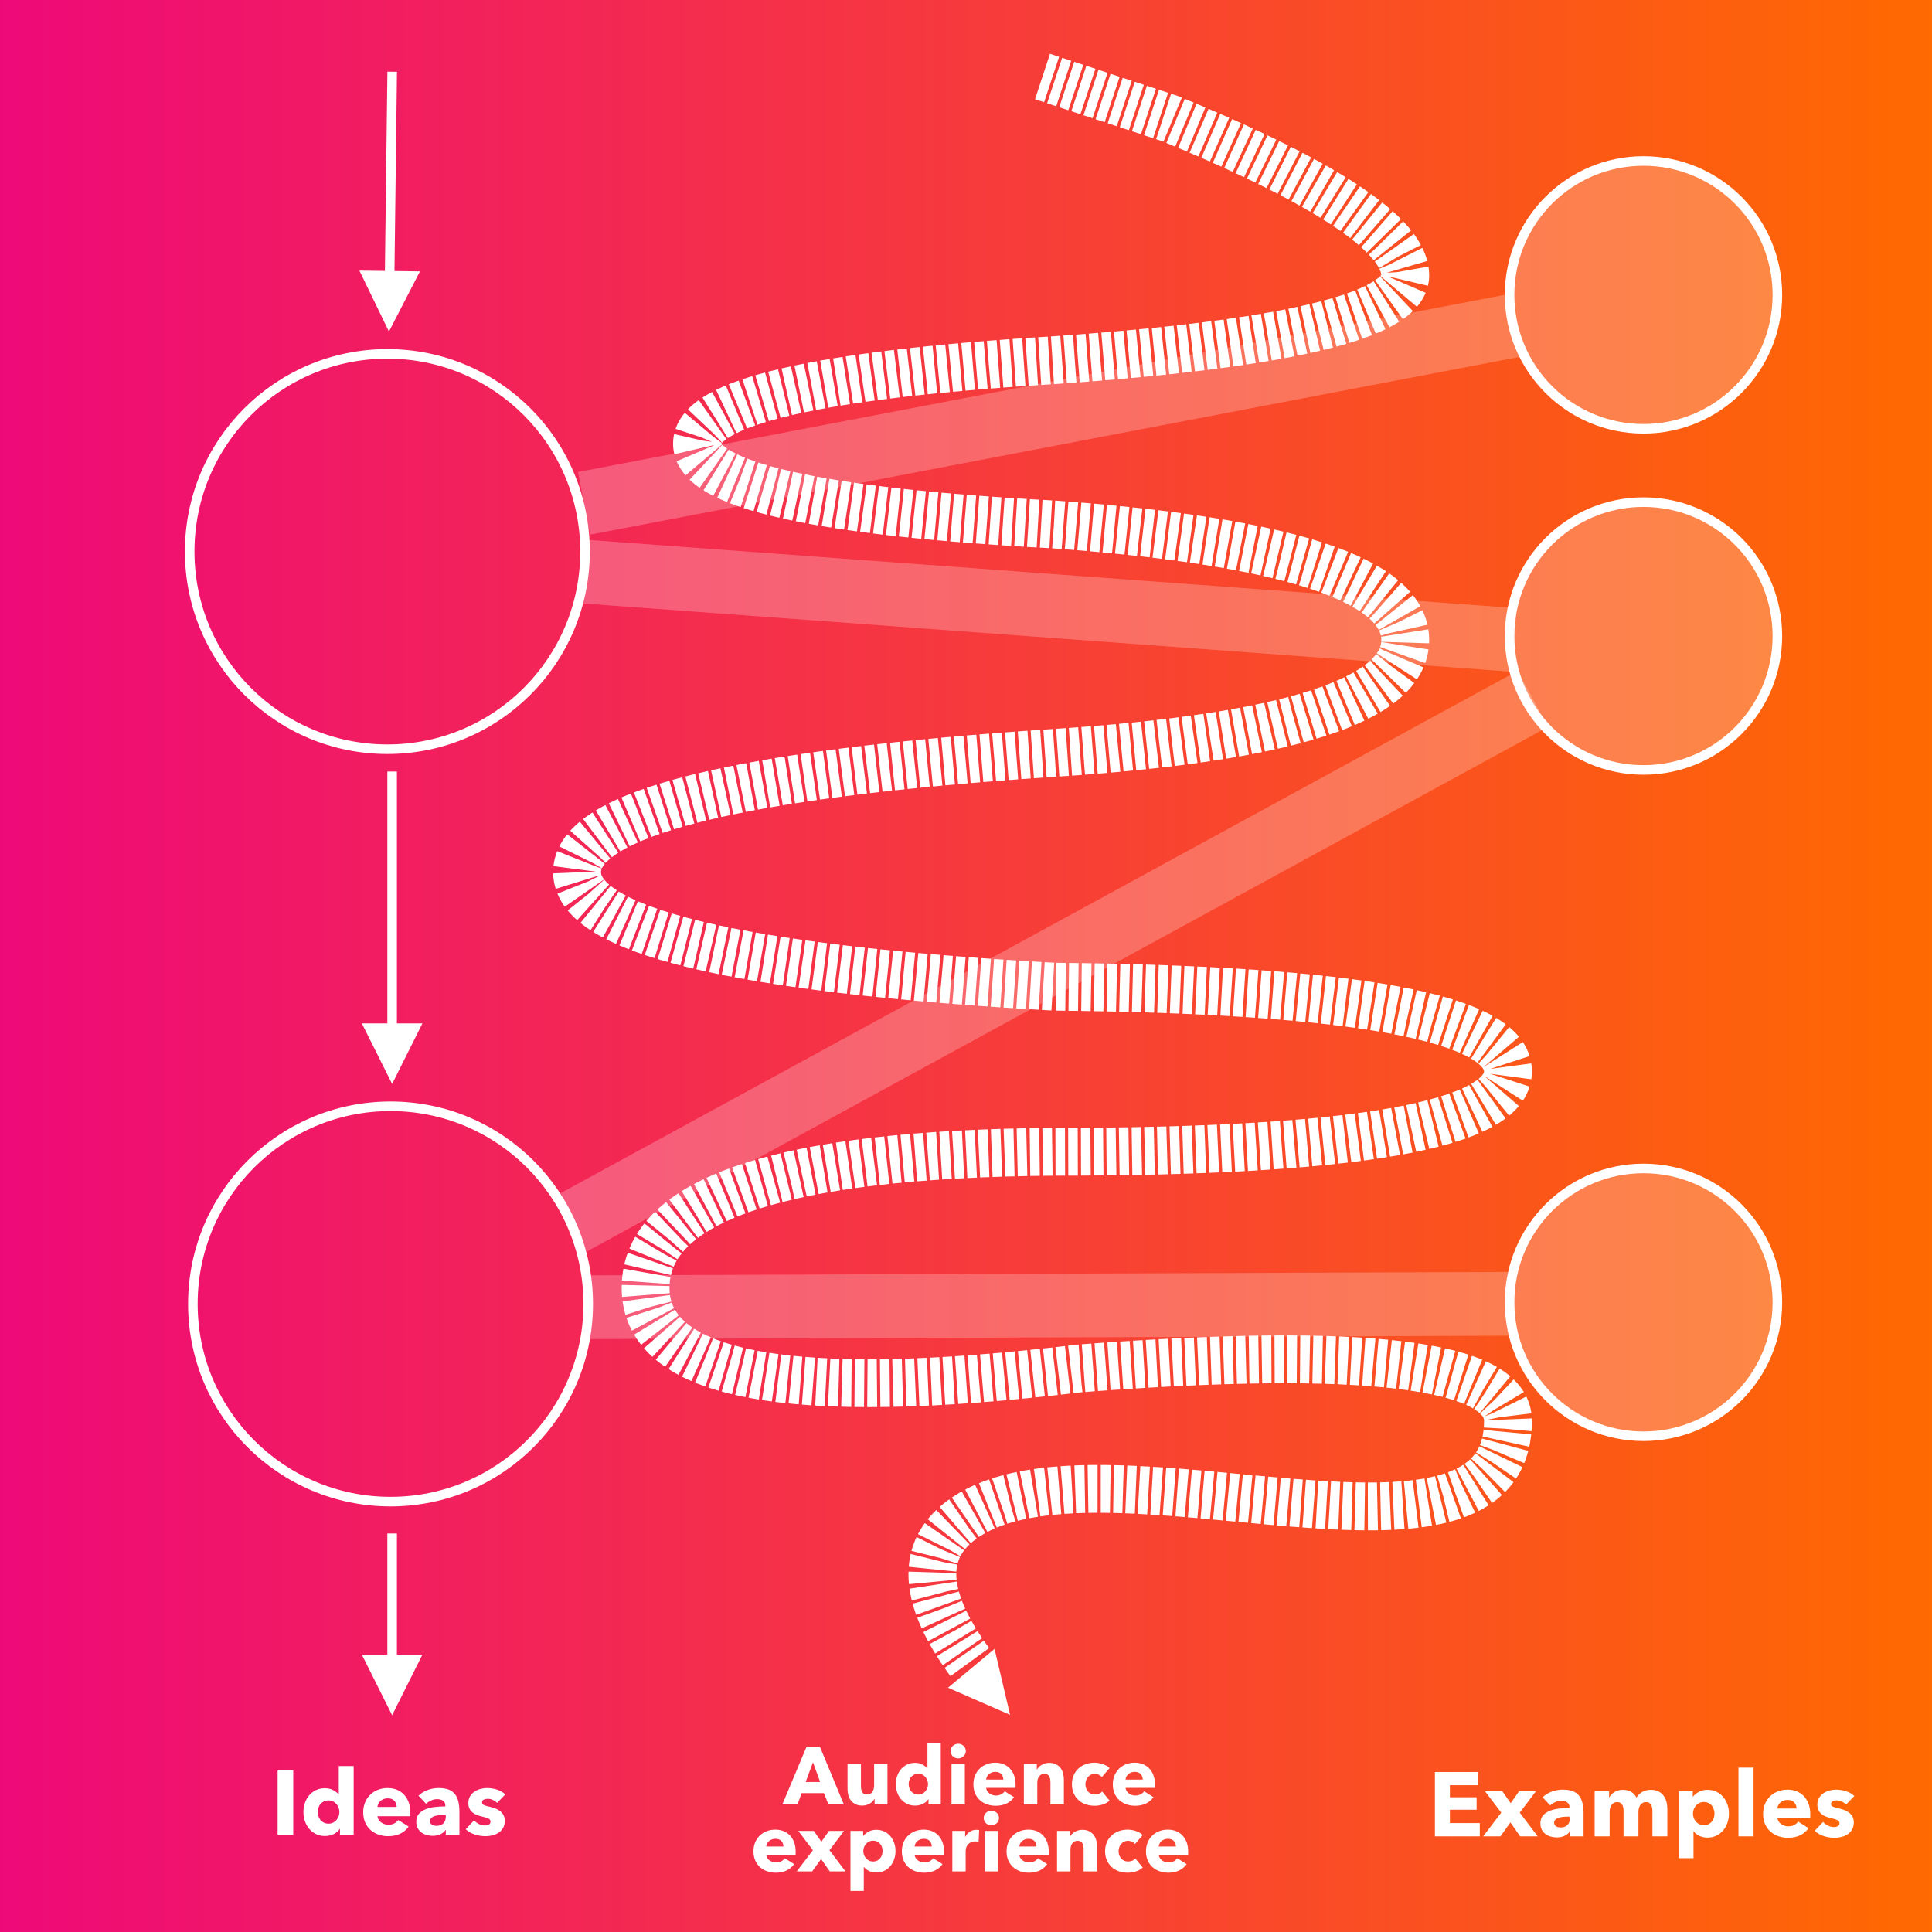
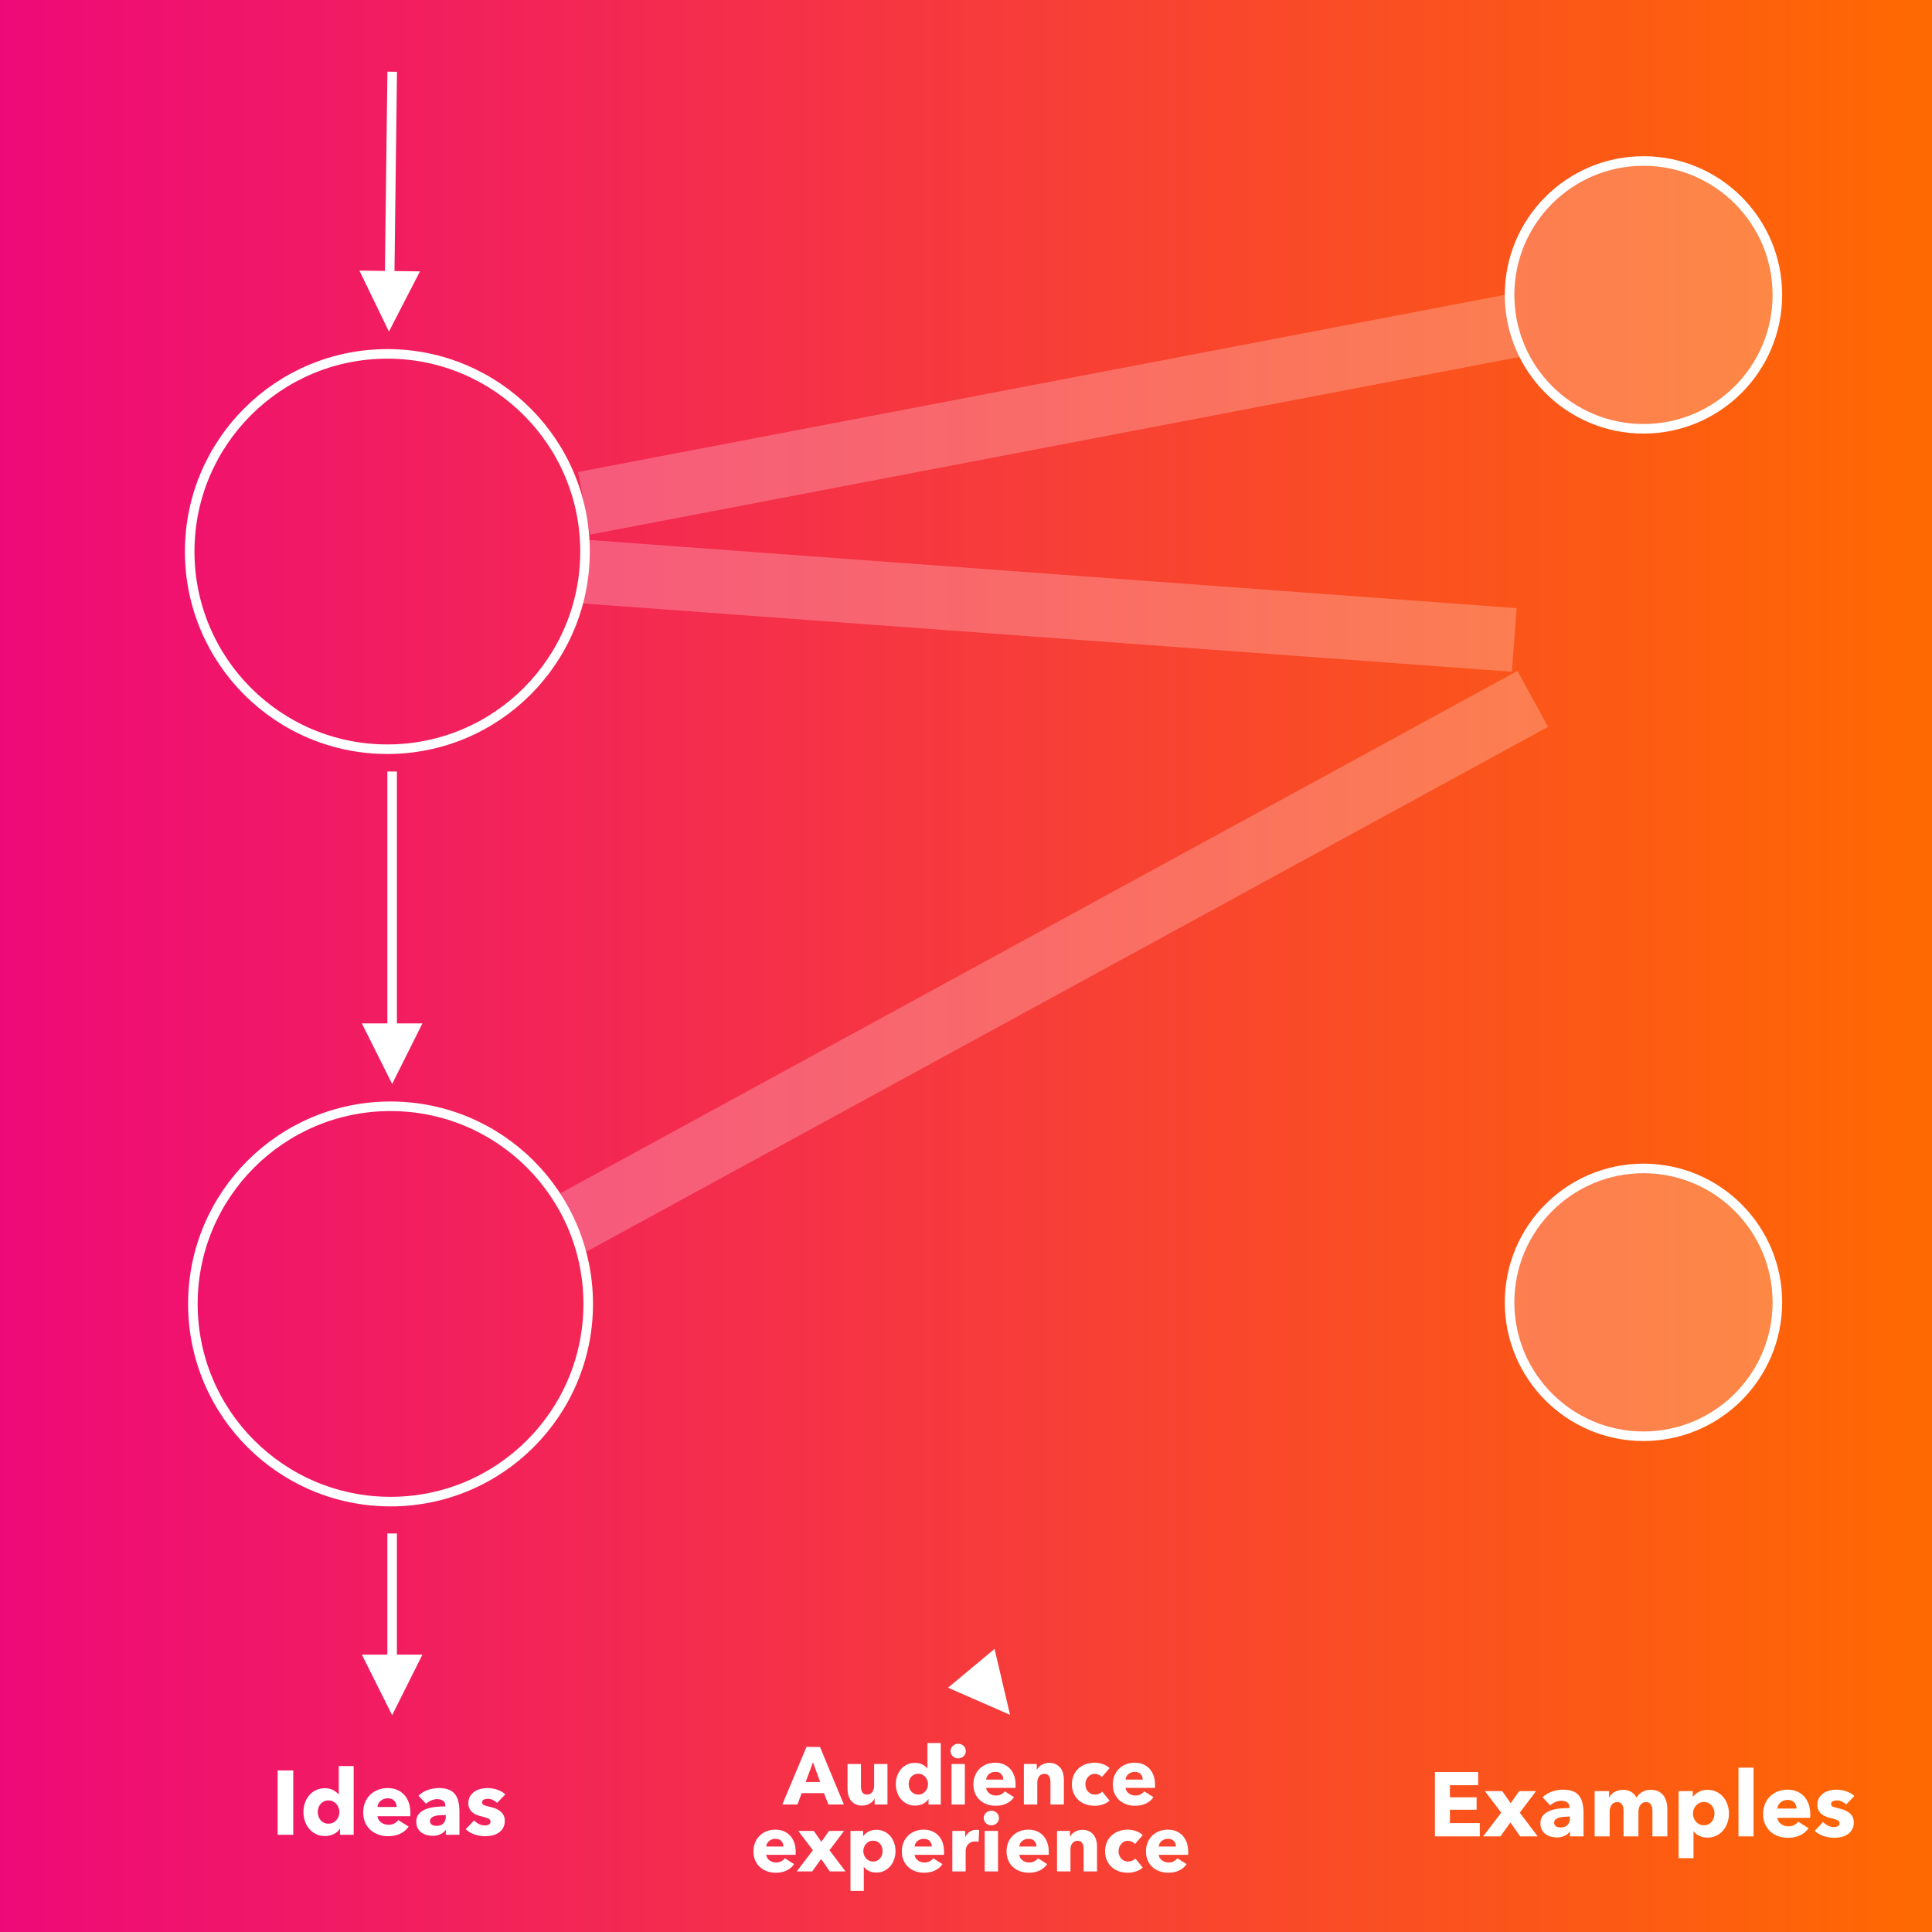
<svg xmlns="http://www.w3.org/2000/svg" width="704px" height="704px" viewBox="0 0 606 606" version="1.1">
  <rect x="0" y="0" width="606" height="606" fill="#333333" stroke="none" />
  <title>examples</title>
  <defs>
    <linearGradient x1="100%" y1="50%" x2="0%" y2="50%" id="linearGradient-1">
      <stop stop-color="#FF6A00" offset="0%" />
      <stop stop-color="#EE0979" offset="100%" />
    </linearGradient>
  </defs>
  <g id="examples" stroke="none" stroke-width="1" fill="none" fill-rule="evenodd">
    <rect id="Rectangle" fill="url(#linearGradient-1)" x="0" y="0" width="606" height="606" />
-     <line x1="465" y1="409" x2="193" y2="410" id="Line" stroke-opacity="0.24" stroke="#FFFFFF" stroke-width="20" stroke-linecap="square" />
    <line x1="472" y1="224" x2="188" y2="379" id="Line" stroke-opacity="0.24" stroke="#FFFFFF" stroke-width="20" stroke-linecap="square" />
    <line x1="465" y1="200" x2="193" y2="180" id="Line" stroke-opacity="0.24" stroke="#FFFFFF" stroke-width="20" stroke-linecap="square" />
    <line x1="465" y1="104" x2="193" y2="156" id="Line" stroke-opacity="0.24" stroke="#FFFFFF" stroke-width="20" stroke-linecap="square" />
    <circle id="Oval" stroke="#FFFFFF" stroke-width="3" cx="121.5" cy="173" r="62" />
    <circle id="Oval" stroke="#FFFFFF" stroke-width="3" fill-opacity="0.242" fill="#FFFFFF" cx="515.5" cy="92.5" r="42" />
    <circle id="Oval" stroke="#FFFFFF" stroke-width="3" cx="122.5" cy="409" r="62" />
-     <path id="Line" d="M121.519,22.481 L124.519,22.519 L124.5,24.019 L123.732,85.019 L131.732,85.121 L121.994,104 L112.733,84.882 L120.732,84.982 L121.5,23.981 L121.519,22.481 Z" fill="#FFFFFF" fill-rule="nonzero" />
+     <path id="Line" d="M121.519,22.481 L124.519,22.519 L123.732,85.019 L131.732,85.121 L121.994,104 L112.733,84.882 L120.732,84.982 L121.5,23.981 L121.519,22.481 Z" fill="#FFFFFF" fill-rule="nonzero" />
    <path d="M91.983,575.5 L91.983,555.322 L87.081,555.322 L87.081,575.5 L91.983,575.5 Z M101.929,575.899 C102.879,575.899 103.777,575.704 104.622,575.315 C105.468,574.925 106.118,574.37 106.575,573.648 L106.575,573.648 L106.632,573.648 L106.632,575.5 L110.935,575.5 L110.935,553.954 L106.261,553.954 L106.261,562.817 L106.204,562.817 C105.805,562.342 105.245,561.905 104.522,561.506 C103.8,561.107 102.917,560.908 101.872,560.908 C100.846,560.908 99.92,561.107 99.093,561.506 C98.267,561.905 97.564,562.447 96.984,563.131 C96.405,563.815 95.958,564.608 95.645,565.511 C95.331,566.413 95.174,567.359 95.174,568.346 C95.174,569.335 95.326,570.284 95.63,571.197 C95.934,572.109 96.376,572.911 96.956,573.605 C97.535,574.298 98.243,574.854 99.079,575.272 C99.915,575.69 100.865,575.899 101.929,575.899 Z M103.04,572.023 C102.49,572.023 102.005,571.918 101.587,571.71 C101.169,571.5 100.817,571.225 100.532,570.883 C100.248,570.541 100.034,570.147 99.891,569.7 C99.749,569.254 99.677,568.803 99.677,568.346 C99.677,567.89 99.749,567.444 99.891,567.007 C100.034,566.57 100.248,566.185 100.532,565.853 C100.817,565.52 101.169,565.25 101.587,565.04 C102.005,564.832 102.49,564.727 103.04,564.727 C103.573,564.727 104.047,564.832 104.466,565.04 C104.883,565.25 105.24,565.525 105.534,565.867 C105.829,566.209 106.057,566.598 106.218,567.035 C106.38,567.472 106.46,567.919 106.46,568.375 C106.46,568.831 106.38,569.278 106.218,569.715 C106.057,570.152 105.829,570.541 105.534,570.883 C105.24,571.225 104.883,571.5 104.466,571.71 C104.047,571.918 103.573,572.023 103.04,572.023 Z M121.737,575.956 C123.18,575.956 124.449,575.695 125.541,575.172 C126.634,574.65 127.513,573.904 128.178,572.935 L128.178,572.935 L124.928,570.883 C124.606,571.32 124.188,571.676 123.674,571.952 C123.162,572.227 122.534,572.365 121.793,572.365 C121.376,572.365 120.972,572.298 120.582,572.165 C120.193,572.033 119.841,571.847 119.528,571.61 C119.214,571.372 118.958,571.092 118.758,570.769 C118.559,570.446 118.44,570.085 118.402,569.686 L118.402,569.686 L128.69,569.686 C128.709,569.515 128.719,569.335 128.719,569.144 L128.719,569.144 L128.719,568.574 C128.719,567.359 128.543,566.275 128.192,565.326 C127.84,564.375 127.351,563.568 126.724,562.903 C126.097,562.238 125.347,561.73 124.472,561.378 C123.599,561.027 122.639,560.851 121.594,560.851 C120.511,560.851 119.504,561.032 118.573,561.393 C117.642,561.754 116.835,562.262 116.15,562.917 C115.466,563.573 114.925,564.371 114.526,565.311 C114.127,566.252 113.927,567.302 113.927,568.461 C113.927,569.658 114.132,570.721 114.54,571.653 C114.949,572.583 115.509,573.367 116.222,574.004 C116.934,574.64 117.766,575.125 118.716,575.457 C119.665,575.79 120.672,575.956 121.737,575.956 Z M124.415,566.779 L118.402,566.779 C118.421,566.418 118.516,566.071 118.687,565.739 C118.858,565.406 119.086,565.116 119.371,564.87 C119.656,564.622 119.989,564.428 120.368,564.285 C120.749,564.143 121.166,564.072 121.623,564.072 C122.553,564.072 123.252,564.337 123.717,564.87 C124.183,565.402 124.415,566.038 124.415,566.779 L124.415,566.779 Z M135.73,575.842 C136.585,575.842 137.378,575.681 138.11,575.357 C138.841,575.034 139.387,574.578 139.749,573.99 L139.749,573.99 L139.834,573.99 L139.834,575.5 L144.109,575.5 L144.109,568.346 C144.109,567.054 143.99,565.938 143.753,564.998 C143.515,564.057 143.14,563.278 142.627,562.661 C142.114,562.043 141.444,561.587 140.618,561.293 C139.791,560.998 138.78,560.851 137.583,560.851 C136.423,560.851 135.288,561.051 134.177,561.449 C133.065,561.848 132.091,562.447 131.256,563.245 L131.256,563.245 L133.621,565.782 C134.058,565.383 134.585,565.04 135.203,564.755 C135.82,564.471 136.462,564.328 137.126,564.328 C137.849,564.328 138.457,564.494 138.951,564.827 C139.445,565.159 139.691,565.677 139.691,566.38 L139.691,566.38 L139.691,566.608 C138.666,566.608 137.611,566.665 136.528,566.779 C135.445,566.893 134.462,567.121 133.578,567.463 C132.695,567.805 131.973,568.289 131.412,568.917 C130.852,569.543 130.571,570.37 130.571,571.396 C130.571,572.232 130.733,572.935 131.056,573.505 C131.379,574.075 131.792,574.531 132.296,574.873 C132.799,575.215 133.355,575.462 133.963,575.614 C134.571,575.766 135.16,575.842 135.73,575.842 Z M136.899,572.707 C136.671,572.707 136.433,572.683 136.186,572.636 C135.939,572.588 135.72,572.508 135.53,572.394 C135.34,572.279 135.184,572.128 135.06,571.938 C134.937,571.747 134.875,571.519 134.875,571.254 C134.875,570.836 135.008,570.498 135.274,570.242 C135.54,569.985 135.877,569.79 136.286,569.658 C136.694,569.524 137.16,569.434 137.682,569.387 C138.205,569.339 138.722,569.316 139.236,569.316 L139.236,569.316 L139.834,569.316 L139.834,569.8 C139.834,570.693 139.582,571.401 139.079,571.923 C138.575,572.446 137.849,572.707 136.899,572.707 Z M152.26,575.956 C152.982,575.956 153.704,575.87 154.426,575.699 C155.148,575.529 155.799,575.253 156.378,574.873 C156.958,574.493 157.428,573.994 157.789,573.377 C158.15,572.759 158.331,572.004 158.331,571.111 C158.331,570.427 158.197,569.838 157.931,569.344 C157.666,568.85 157.314,568.432 156.877,568.09 C156.44,567.748 155.951,567.472 155.409,567.264 C154.868,567.054 154.331,566.893 153.799,566.779 C152.887,566.57 152.227,566.38 151.818,566.209 C151.41,566.038 151.206,565.753 151.206,565.354 C151.206,564.936 151.391,564.641 151.761,564.471 C152.132,564.299 152.536,564.214 152.972,564.214 C153.542,564.214 154.084,564.337 154.597,564.585 C155.11,564.832 155.556,565.135 155.936,565.496 L155.936,565.496 L158.501,562.846 C157.798,562.181 156.939,561.682 155.922,561.35 C154.906,561.017 153.865,560.851 152.802,560.851 C152.118,560.851 151.429,560.941 150.735,561.122 C150.042,561.302 149.41,561.582 148.84,561.962 C148.27,562.342 147.804,562.832 147.444,563.43 C147.083,564.029 146.902,564.755 146.902,565.611 C146.902,566.275 147.025,566.846 147.273,567.321 C147.519,567.795 147.838,568.194 148.227,568.518 C148.617,568.841 149.059,569.097 149.553,569.287 C150.047,569.477 150.541,569.629 151.035,569.743 C152.004,569.971 152.716,570.189 153.172,570.399 C153.628,570.607 153.856,570.931 153.856,571.367 C153.856,571.823 153.671,572.142 153.3,572.322 C152.93,572.503 152.554,572.593 152.174,572.593 C151.49,572.593 150.845,572.441 150.237,572.137 C149.629,571.833 149.115,571.453 148.697,570.997 L148.697,570.997 L146.076,573.761 C146.816,574.484 147.743,575.03 148.854,575.4 C149.966,575.771 151.101,575.956 152.26,575.956 Z" id="Ideas" fill="#FFFFFF" fill-rule="nonzero" />
    <path id="Line" d="M124.5,242 L124.5,321 L132.5,321 L123,340 L113.5,321 L121.5,321 L121.5,242 L124.5,242 Z" fill="#FFFFFF" fill-rule="nonzero" />
    <path id="Line" d="M124.5,481 L124.5,519 L132.5,519 L123,538 L113.5,519 L121.5,519 L121.5,481 L124.5,481 Z" fill="#FFFFFF" fill-rule="nonzero" />
-     <circle id="Oval" stroke="#FFFFFF" stroke-width="3" fill-opacity="0.242" fill="#FFFFFF" cx="515.5" cy="199.5" r="42" />
    <circle id="Oval" stroke="#FFFFFF" stroke-width="3" fill-opacity="0.24" fill="#FFFFFF" cx="515.5" cy="408.5" r="42" />
    <path d="M464.159,576 L464.159,571.839 L454.783,571.839 L454.783,567.649 L463.162,567.649 L463.162,563.745 L454.783,563.745 L454.783,559.955 L463.647,559.955 L463.647,555.822 L450.08,555.822 L450.08,576 L464.159,576 Z M470.629,576 L473.764,571.639 L476.813,576 L482.314,576 L476.7,568.562 L481.801,561.807 L476.529,561.807 L473.849,565.597 L471.199,561.807 L465.755,561.807 L470.885,568.562 L465.214,576 L470.629,576 Z M488.327,576.342 C489.183,576.342 489.976,576.181 490.707,575.857 C491.439,575.534 491.985,575.078 492.346,574.49 L492.346,574.49 L492.432,574.49 L492.432,576 L496.707,576 L496.707,568.846 C496.707,567.554 496.588,566.438 496.35,565.498 C496.113,564.557 495.738,563.778 495.224,563.161 C494.712,562.543 494.042,562.087 493.215,561.793 C492.389,561.498 491.377,561.351 490.18,561.351 C489.021,561.351 487.886,561.551 486.774,561.949 C485.663,562.348 484.689,562.947 483.853,563.745 L483.853,563.745 L486.219,566.282 C486.656,565.883 487.183,565.54 487.8,565.255 C488.418,564.971 489.059,564.828 489.724,564.828 C490.446,564.828 491.054,564.994 491.548,565.327 C492.042,565.659 492.289,566.177 492.289,566.88 L492.289,566.88 L492.289,567.108 C491.263,567.108 490.209,567.165 489.125,567.279 C488.043,567.393 487.059,567.621 486.176,567.963 C485.292,568.305 484.57,568.789 484.01,569.417 C483.449,570.043 483.169,570.87 483.169,571.896 C483.169,572.732 483.33,573.435 483.654,574.005 C483.976,574.575 484.39,575.031 484.893,575.373 C485.397,575.715 485.952,575.962 486.56,576.114 C487.168,576.266 487.757,576.342 488.327,576.342 Z M489.496,573.207 C489.268,573.207 489.031,573.183 488.784,573.136 C488.536,573.088 488.318,573.008 488.128,572.894 C487.938,572.779 487.781,572.628 487.658,572.438 C487.534,572.247 487.473,572.019 487.473,571.754 C487.473,571.336 487.606,570.998 487.872,570.742 C488.137,570.485 488.475,570.29 488.883,570.158 C489.292,570.024 489.757,569.934 490.28,569.887 C490.802,569.839 491.32,569.816 491.833,569.816 L491.833,569.816 L492.432,569.816 L492.432,570.3 C492.432,571.193 492.18,571.901 491.676,572.423 C491.173,572.946 490.446,573.207 489.496,573.207 Z M504.886,576 L504.886,568.305 C504.886,567.45 505.09,566.728 505.499,566.139 C505.907,565.55 506.482,565.255 507.223,565.255 C507.926,565.255 508.439,565.493 508.762,565.968 C509.085,566.443 509.247,567.089 509.247,567.906 L509.247,567.906 L509.247,576 L513.92,576 L513.92,568.333 C513.92,567.934 513.968,567.55 514.063,567.179 C514.158,566.809 514.305,566.481 514.505,566.196 C514.704,565.911 514.951,565.683 515.246,565.512 C515.54,565.341 515.887,565.255 516.286,565.255 C516.704,565.255 517.041,565.336 517.298,565.498 C517.554,565.659 517.759,565.873 517.91,566.139 C518.062,566.405 518.167,566.723 518.224,567.094 C518.281,567.464 518.309,567.849 518.309,568.248 L518.309,568.248 L518.309,576 L522.984,576 L522.984,567.222 C522.984,566.557 522.893,565.878 522.713,565.184 C522.532,564.491 522.242,563.864 521.843,563.303 C521.444,562.743 520.917,562.287 520.262,561.935 C519.606,561.584 518.794,561.408 517.825,561.408 C516.761,561.408 515.859,561.626 515.117,562.063 C514.376,562.5 513.769,563.09 513.293,563.831 C512.894,563.052 512.339,562.453 511.626,562.035 C510.914,561.617 510.045,561.408 509.019,561.408 C508.486,561.408 507.997,561.475 507.551,561.607 C507.104,561.74 506.7,561.916 506.339,562.135 C505.978,562.353 505.67,562.605 505.413,562.89 C505.157,563.175 504.943,563.47 504.772,563.774 L504.772,563.774 L504.715,563.774 L504.715,561.807 L500.183,561.807 L500.183,576 L504.886,576 Z M531.192,582.84 L531.192,574.433 L531.249,574.433 C531.686,575.04 532.293,575.52 533.072,575.872 C533.851,576.223 534.678,576.399 535.552,576.399 C536.616,576.399 537.566,576.19 538.402,575.772 C539.238,575.354 539.946,574.798 540.525,574.105 C541.105,573.411 541.547,572.609 541.851,571.697 C542.154,570.784 542.307,569.835 542.307,568.846 C542.307,567.859 542.15,566.913 541.836,566.011 C541.523,565.108 541.076,564.315 540.497,563.631 C539.917,562.947 539.21,562.405 538.374,562.006 C537.538,561.607 536.606,561.408 535.581,561.408 C534.535,561.408 533.628,561.622 532.859,562.049 C532.089,562.477 531.486,562.976 531.049,563.545 L531.049,563.545 L530.963,563.545 L530.963,561.807 L526.518,561.807 L526.518,582.84 L531.192,582.84 Z M534.441,572.523 C533.909,572.523 533.433,572.418 533.015,572.21 C532.597,572 532.241,571.725 531.947,571.383 C531.652,571.041 531.424,570.652 531.263,570.215 C531.101,569.778 531.02,569.331 531.02,568.875 C531.02,568.419 531.101,567.972 531.263,567.535 C531.424,567.098 531.652,566.709 531.947,566.367 C532.241,566.025 532.597,565.75 533.015,565.54 C533.433,565.332 533.909,565.227 534.441,565.227 C534.991,565.227 535.476,565.332 535.894,565.54 C536.312,565.75 536.659,566.02 536.934,566.353 C537.21,566.685 537.419,567.07 537.561,567.507 C537.704,567.944 537.775,568.39 537.775,568.846 C537.775,569.303 537.704,569.754 537.561,570.2 C537.419,570.647 537.21,571.041 536.934,571.383 C536.659,571.725 536.312,572 535.894,572.21 C535.476,572.418 534.991,572.523 534.441,572.523 Z M550.03,576 L550.03,554.454 L545.299,554.454 L545.299,576 L550.03,576 Z M560.832,576.456 C562.275,576.456 563.544,576.195 564.636,575.672 C565.729,575.15 566.607,574.404 567.273,573.435 L567.273,573.435 L564.024,571.383 C563.701,571.82 563.283,572.176 562.769,572.452 C562.256,572.727 561.63,572.865 560.889,572.865 C560.471,572.865 560.067,572.798 559.677,572.665 C559.288,572.533 558.936,572.347 558.623,572.11 C558.309,571.872 558.053,571.592 557.853,571.269 C557.654,570.946 557.535,570.585 557.497,570.186 L557.497,570.186 L567.785,570.186 C567.804,570.015 567.814,569.835 567.814,569.644 L567.814,569.644 L567.814,569.074 C567.814,567.859 567.638,566.775 567.287,565.826 C566.935,564.875 566.446,564.068 565.819,563.403 C565.192,562.738 564.442,562.23 563.567,561.878 C562.693,561.527 561.734,561.351 560.689,561.351 C559.606,561.351 558.599,561.532 557.668,561.893 C556.737,562.254 555.929,562.762 555.245,563.417 C554.562,564.073 554.02,564.871 553.621,565.811 C553.222,566.752 553.023,567.802 553.023,568.961 C553.023,570.158 553.227,571.221 553.635,572.153 C554.044,573.083 554.604,573.867 555.317,574.504 C556.029,575.14 556.861,575.625 557.811,575.957 C558.76,576.29 559.768,576.456 560.832,576.456 Z M563.51,567.279 L557.497,567.279 C557.516,566.918 557.611,566.571 557.782,566.239 C557.953,565.906 558.181,565.616 558.466,565.37 C558.751,565.122 559.083,564.928 559.463,564.785 C559.843,564.643 560.261,564.572 560.717,564.572 C561.649,564.572 562.347,564.837 562.812,565.37 C563.278,565.902 563.51,566.538 563.51,567.279 L563.51,567.279 Z M575.395,576.456 C576.117,576.456 576.839,576.37 577.561,576.199 C578.283,576.029 578.934,575.753 579.513,575.373 C580.093,574.993 580.563,574.494 580.924,573.877 C581.285,573.259 581.466,572.504 581.466,571.611 C581.466,570.927 581.332,570.338 581.067,569.844 C580.801,569.35 580.449,568.932 580.012,568.59 C579.575,568.248 579.086,567.972 578.544,567.764 C578.003,567.554 577.466,567.393 576.934,567.279 C576.022,567.07 575.362,566.88 574.953,566.709 C574.545,566.538 574.341,566.253 574.341,565.854 C574.341,565.436 574.526,565.141 574.896,564.971 C575.267,564.799 575.67,564.714 576.107,564.714 C576.678,564.714 577.219,564.837 577.732,565.085 C578.245,565.332 578.692,565.635 579.072,565.996 L579.072,565.996 L581.636,563.346 C580.933,562.681 580.074,562.182 579.057,561.85 C578.041,561.517 577,561.351 575.937,561.351 C575.253,561.351 574.564,561.441 573.87,561.622 C573.177,561.802 572.545,562.082 571.975,562.462 C571.405,562.842 570.939,563.332 570.578,563.93 C570.217,564.529 570.037,565.255 570.037,566.111 C570.037,566.775 570.16,567.346 570.408,567.821 C570.654,568.295 570.973,568.694 571.362,569.018 C571.752,569.341 572.193,569.597 572.688,569.787 C573.182,569.977 573.676,570.129 574.169,570.243 C575.139,570.471 575.851,570.689 576.307,570.899 C576.763,571.107 576.991,571.431 576.991,571.867 C576.991,572.323 576.806,572.642 576.435,572.822 C576.065,573.003 575.689,573.093 575.309,573.093 C574.625,573.093 573.98,572.941 573.371,572.637 C572.764,572.333 572.25,571.953 571.832,571.497 L571.832,571.497 L569.211,574.261 C569.952,574.984 570.878,575.53 571.989,575.9 C573.101,576.271 574.236,576.456 575.395,576.456 Z" id="Examples" fill="#FFFFFF" fill-rule="nonzero" />
-     <path d="M327,24 L367.006,37.202 C416.189,57.38 440.781,73.782 440.781,86.408 C440.781,99.035 404.048,107.894 330.583,112.984 C255.941,117.51 218.62,126.239 218.62,139.171 C218.62,152.102 255.941,160.546 330.583,164.501 C404.048,169.784 440.781,181.869 440.781,200.757 C440.781,219.645 404.048,231.445 330.583,236.157 C230.861,242.703 181,255.17 181,273.557 C181,291.945 230.861,303.92 330.583,309.485 C425.528,310.386 473,319.242 473,336.053 C473,352.864 425.528,361.27 330.583,361.27 C245.192,361.916 202.497,376.141 202.497,403.944 C202.497,431.747 247.879,440.172 338.644,429.22 C428.215,422.391 473,427.867 473,445.648 C473,501.415 348.912,448.718 304.665,474.744 C288.38,484.323 288.38,500.075 304.665,522" id="Path" stroke="#FFFFFF" stroke-width="15" stroke-dasharray="3,1" />
    <rect id="Rectangle" x="0" y="0" width="606" height="606" />
    <path id="Line" d="M316.82,537.884 L311.955,517.206 L297.358,529.37 L316.82,537.884 Z" fill="#FFFFFF" fill-rule="nonzero" />
    <path d="M250.134,566 L251.46,562.456 L258.447,562.456 L259.849,566 L264.695,566 L257.197,547.946 L252.964,547.946 L245.391,566 L250.134,566 Z M257.248,558.962 L252.709,558.962 L255.005,552.765 L257.248,558.962 Z M270.457,566.357 C270.899,566.357 271.32,566.298 271.72,566.178 C272.119,566.059 272.485,565.907 272.816,565.72 C273.148,565.533 273.437,565.312 273.683,565.057 C273.93,564.802 274.13,564.529 274.283,564.24 L274.283,564.24 L274.334,564.24 L274.334,566 L278.363,566 L278.363,553.301 L274.18,553.301 L274.18,560.16 C274.18,560.891 273.989,561.529 273.607,562.073 C273.224,562.617 272.668,562.889 271.937,562.889 C271.546,562.889 271.231,562.817 270.993,562.672 C270.755,562.528 270.564,562.328 270.419,562.073 C270.275,561.818 270.177,561.529 270.126,561.206 C270.075,560.883 270.05,560.543 270.05,560.186 L270.05,560.186 L270.05,553.301 L265.842,553.301 L265.842,561.155 C265.842,561.801 265.923,562.434 266.084,563.055 C266.246,563.675 266.509,564.228 266.875,564.712 C267.24,565.197 267.716,565.592 268.303,565.898 C268.889,566.204 269.608,566.357 270.457,566.357 Z M287.033,566.357 C287.882,566.357 288.686,566.183 289.442,565.834 C290.199,565.486 290.781,564.989 291.189,564.342 L291.189,564.342 L291.24,564.342 L291.24,566 L295.091,566 L295.091,546.722 L290.909,546.722 L290.909,554.653 L290.858,554.653 C290.5,554.227 289.999,553.837 289.353,553.48 C288.707,553.122 287.916,552.944 286.981,552.944 C286.063,552.944 285.235,553.122 284.495,553.48 C283.756,553.837 283.127,554.321 282.608,554.933 C282.09,555.545 281.69,556.255 281.41,557.062 C281.129,557.87 280.989,558.716 280.989,559.6 C280.989,560.484 281.125,561.333 281.397,562.149 C281.669,562.966 282.064,563.684 282.583,564.304 C283.101,564.925 283.735,565.422 284.483,565.796 C285.231,566.17 286.08,566.357 287.033,566.357 Z M288.027,562.889 C287.534,562.889 287.101,562.795 286.726,562.609 C286.353,562.422 286.038,562.175 285.783,561.869 C285.528,561.563 285.337,561.21 285.209,560.811 C285.082,560.411 285.018,560.008 285.018,559.6 C285.018,559.192 285.082,558.792 285.209,558.401 C285.337,558.01 285.528,557.666 285.783,557.368 C286.038,557.071 286.353,556.828 286.726,556.641 C287.101,556.455 287.534,556.361 288.027,556.361 C288.503,556.361 288.928,556.455 289.302,556.641 C289.676,556.828 289.995,557.075 290.258,557.381 C290.522,557.687 290.726,558.035 290.87,558.427 C291.015,558.817 291.087,559.217 291.087,559.625 C291.087,560.033 291.015,560.433 290.87,560.823 C290.726,561.215 290.522,561.563 290.258,561.869 C289.995,562.175 289.676,562.422 289.302,562.609 C288.928,562.795 288.503,562.889 288.027,562.889 Z M300.548,551.542 C300.87,551.542 301.181,551.482 301.478,551.363 C301.776,551.244 302.031,551.082 302.243,550.879 C302.456,550.674 302.626,550.432 302.753,550.152 C302.881,549.871 302.945,549.569 302.945,549.246 C302.945,548.923 302.881,548.622 302.753,548.341 C302.626,548.061 302.456,547.818 302.243,547.615 C302.031,547.41 301.776,547.249 301.478,547.13 C301.181,547.011 300.87,546.952 300.548,546.952 C300.207,546.952 299.893,547.015 299.604,547.143 C299.315,547.27 299.06,547.436 298.839,547.64 C298.618,547.844 298.448,548.086 298.329,548.367 C298.21,548.647 298.151,548.941 298.151,549.246 C298.151,549.875 298.38,550.415 298.839,550.866 C299.298,551.316 299.868,551.542 300.548,551.542 Z M302.639,566 L302.639,553.301 L298.457,553.301 L298.457,566 L302.639,566 Z M312.303,566.408 C313.595,566.408 314.73,566.174 315.707,565.707 C316.685,565.239 317.471,564.572 318.066,563.705 L318.066,563.705 L315.159,561.869 C314.87,562.26 314.496,562.579 314.037,562.825 C313.578,563.072 313.017,563.195 312.354,563.195 C311.98,563.195 311.619,563.135 311.27,563.016 C310.922,562.898 310.607,562.732 310.327,562.519 C310.046,562.307 309.817,562.056 309.638,561.767 C309.46,561.478 309.353,561.155 309.32,560.798 L309.32,560.798 L318.525,560.798 C318.542,560.645 318.55,560.484 318.55,560.313 L318.55,560.313 L318.55,559.803 C318.55,558.716 318.393,557.746 318.079,556.896 C317.764,556.047 317.327,555.324 316.765,554.729 C316.204,554.134 315.533,553.679 314.751,553.365 C313.969,553.05 313.111,552.893 312.175,552.893 C311.207,552.893 310.305,553.054 309.473,553.378 C308.639,553.701 307.917,554.155 307.305,554.742 C306.693,555.328 306.209,556.042 305.851,556.884 C305.495,557.725 305.316,558.664 305.316,559.702 C305.316,560.773 305.499,561.725 305.864,562.558 C306.23,563.39 306.731,564.092 307.369,564.661 C308.006,565.231 308.75,565.664 309.6,565.962 C310.45,566.259 311.351,566.408 312.303,566.408 Z M314.7,558.197 L309.32,558.197 C309.337,557.874 309.421,557.564 309.575,557.266 C309.728,556.969 309.932,556.71 310.187,556.489 C310.442,556.268 310.739,556.093 311.079,555.966 C311.419,555.838 311.793,555.774 312.201,555.774 C313.034,555.774 313.659,556.013 314.075,556.489 C314.492,556.965 314.7,557.534 314.7,558.197 L314.7,558.197 Z M325.359,566 L325.359,559.115 C325.359,558.758 325.406,558.414 325.499,558.082 C325.593,557.751 325.733,557.457 325.92,557.202 C326.107,556.947 326.341,556.748 326.621,556.603 C326.902,556.459 327.229,556.386 327.603,556.386 C327.977,556.386 328.287,556.459 328.534,556.603 C328.78,556.748 328.971,556.943 329.108,557.19 C329.243,557.436 329.341,557.721 329.401,558.044 C329.46,558.367 329.49,558.707 329.49,559.064 L329.49,559.064 L329.49,566 L333.697,566 L333.697,558.146 C333.697,557.517 333.617,556.888 333.455,556.259 C333.294,555.63 333.03,555.073 332.665,554.589 C332.299,554.104 331.819,553.709 331.224,553.403 C330.629,553.097 329.906,552.944 329.057,552.944 C328.615,552.944 328.198,553.004 327.807,553.122 C327.416,553.241 327.055,553.394 326.723,553.582 C326.392,553.769 326.103,553.994 325.856,554.257 C325.61,554.521 325.41,554.788 325.257,555.061 L325.257,555.061 L325.206,555.061 L325.206,553.301 L321.151,553.301 L321.151,566 L325.359,566 Z M343.337,566.408 C344.272,566.408 345.156,566.264 345.988,565.975 C346.822,565.686 347.502,565.286 348.029,564.776 L348.029,564.776 L345.708,561.946 C345.453,562.251 345.117,562.485 344.701,562.647 C344.284,562.808 343.863,562.889 343.438,562.889 C342.979,562.889 342.567,562.804 342.202,562.634 C341.836,562.464 341.522,562.23 341.258,561.933 C340.995,561.635 340.795,561.291 340.659,560.9 C340.523,560.509 340.455,560.092 340.455,559.65 C340.455,559.208 340.527,558.792 340.672,558.401 C340.816,558.01 341.016,557.666 341.271,557.368 C341.526,557.071 341.832,556.833 342.189,556.654 C342.546,556.476 342.945,556.386 343.387,556.386 C343.812,556.386 344.229,556.48 344.637,556.667 C345.045,556.854 345.368,557.101 345.606,557.407 L345.606,557.407 L348.029,554.601 C347.774,554.346 347.472,554.113 347.123,553.9 C346.775,553.688 346.392,553.509 345.976,553.365 C345.559,553.22 345.126,553.106 344.675,553.02 C344.225,552.936 343.77,552.893 343.311,552.893 C342.325,552.893 341.399,553.05 340.531,553.365 C339.664,553.679 338.912,554.13 338.275,554.716 C337.637,555.303 337.136,556.013 336.77,556.846 C336.405,557.678 336.222,558.614 336.222,559.65 C336.222,560.705 336.405,561.648 336.77,562.481 C337.136,563.314 337.637,564.024 338.275,564.61 C338.912,565.197 339.664,565.643 340.531,565.949 C341.399,566.255 342.334,566.408 343.337,566.408 Z M356.036,566.408 C357.327,566.408 358.462,566.174 359.44,565.707 C360.417,565.239 361.204,564.572 361.798,563.705 L361.798,563.705 L358.892,561.869 C358.603,562.26 358.228,562.579 357.769,562.825 C357.31,563.072 356.75,563.195 356.087,563.195 C355.712,563.195 355.351,563.135 355.003,563.016 C354.654,562.898 354.34,562.732 354.059,562.519 C353.779,562.307 353.549,562.056 353.371,561.767 C353.192,561.478 353.086,561.155 353.052,560.798 L353.052,560.798 L362.257,560.798 C362.274,560.645 362.283,560.484 362.283,560.313 L362.283,560.313 L362.283,559.803 C362.283,558.716 362.126,557.746 361.811,556.896 C361.497,556.047 361.059,555.324 360.498,554.729 C359.937,554.134 359.265,553.679 358.483,553.365 C357.702,553.05 356.843,552.893 355.908,552.893 C354.939,552.893 354.038,553.054 353.205,553.378 C352.372,553.701 351.649,554.155 351.038,554.742 C350.425,555.328 349.941,556.042 349.584,556.884 C349.227,557.725 349.048,558.664 349.048,559.702 C349.048,560.773 349.231,561.725 349.597,562.558 C349.962,563.39 350.464,564.092 351.101,564.661 C351.739,565.231 352.483,565.664 353.332,565.962 C354.183,566.259 355.084,566.408 356.036,566.408 Z M358.433,558.197 L353.052,558.197 C353.069,557.874 353.154,557.564 353.307,557.266 C353.46,556.969 353.664,556.71 353.919,556.489 C354.174,556.268 354.471,556.093 354.812,555.966 C355.151,555.838 355.526,555.774 355.933,555.774 C356.767,555.774 357.391,556.013 357.808,556.489 C358.224,556.965 358.433,557.534 358.433,558.197 L358.433,558.197 Z M243.326,587.408 C244.618,587.408 245.752,587.174 246.73,586.707 C247.707,586.239 248.494,585.572 249.089,584.705 L249.089,584.705 L246.181,582.869 C245.893,583.26 245.518,583.579 245.06,583.825 C244.601,584.072 244.04,584.195 243.376,584.195 C243.002,584.195 242.641,584.135 242.293,584.016 C241.944,583.898 241.63,583.732 241.349,583.519 C241.069,583.307 240.839,583.056 240.661,582.767 C240.482,582.478 240.376,582.155 240.342,581.798 L240.342,581.798 L249.548,581.798 C249.565,581.645 249.573,581.484 249.573,581.313 L249.573,581.313 L249.573,580.803 C249.573,579.716 249.416,578.746 249.101,577.896 C248.787,577.047 248.349,576.324 247.788,575.729 C247.227,575.134 246.555,574.679 245.774,574.365 C244.992,574.05 244.133,573.893 243.198,573.893 C242.229,573.893 241.328,574.054 240.495,574.378 C239.662,574.701 238.94,575.155 238.327,575.742 C237.715,576.328 237.231,577.042 236.874,577.884 C236.517,578.725 236.339,579.664 236.339,580.702 C236.339,581.773 236.521,582.725 236.887,583.558 C237.252,584.39 237.754,585.092 238.391,585.661 C239.029,586.231 239.773,586.664 240.623,586.962 C241.472,587.259 242.374,587.408 243.326,587.408 Z M245.722,579.197 L240.342,579.197 C240.359,578.874 240.444,578.564 240.597,578.266 C240.75,577.969 240.954,577.71 241.209,577.489 C241.464,577.268 241.762,577.093 242.101,576.966 C242.441,576.838 242.815,576.774 243.224,576.774 C244.056,576.774 244.681,577.013 245.098,577.489 C245.514,577.965 245.722,578.534 245.722,579.197 L245.722,579.197 Z M254.75,587 L257.555,583.098 L260.283,587 L265.204,587 L260.181,580.345 L264.745,574.301 L260.028,574.301 L257.631,577.692 L255.26,574.301 L250.389,574.301 L254.979,580.345 L249.905,587 L254.75,587 Z M270.942,593.12 L270.942,585.597 L270.993,585.597 C271.384,586.141 271.928,586.571 272.625,586.885 C273.322,587.2 274.062,587.357 274.844,587.357 C275.796,587.357 276.646,587.17 277.394,586.796 C278.142,586.422 278.775,585.925 279.293,585.304 C279.812,584.684 280.207,583.966 280.479,583.149 C280.751,582.333 280.887,581.484 280.887,580.6 C280.887,579.716 280.747,578.87 280.466,578.062 C280.186,577.255 279.786,576.545 279.268,575.933 C278.749,575.321 278.116,574.837 277.368,574.48 C276.62,574.122 275.787,573.944 274.869,573.944 C273.934,573.944 273.122,574.135 272.434,574.518 C271.745,574.9 271.205,575.346 270.815,575.856 L270.815,575.856 L270.738,575.856 L270.738,574.301 L266.76,574.301 L266.76,593.12 L270.942,593.12 Z M273.849,583.889 C273.373,583.889 272.948,583.795 272.574,583.609 C272.2,583.422 271.881,583.175 271.618,582.869 C271.354,582.563 271.15,582.215 271.006,581.823 C270.861,581.433 270.789,581.033 270.789,580.625 C270.789,580.217 270.861,579.817 271.006,579.427 C271.15,579.035 271.354,578.687 271.618,578.381 C271.881,578.075 272.2,577.828 272.574,577.641 C272.948,577.455 273.373,577.361 273.849,577.361 C274.342,577.361 274.776,577.455 275.149,577.641 C275.524,577.828 275.834,578.071 276.08,578.368 C276.327,578.666 276.514,579.01 276.641,579.401 C276.769,579.792 276.832,580.192 276.832,580.6 C276.832,581.008 276.769,581.411 276.641,581.811 C276.514,582.21 276.327,582.563 276.08,582.869 C275.834,583.175 275.524,583.422 275.149,583.609 C274.776,583.795 274.342,583.889 273.849,583.889 Z M289.863,587.408 C291.155,587.408 292.29,587.174 293.267,586.707 C294.245,586.239 295.031,585.572 295.626,584.705 L295.626,584.705 L292.719,582.869 C292.43,583.26 292.056,583.579 291.597,583.825 C291.138,584.072 290.577,584.195 289.914,584.195 C289.54,584.195 289.179,584.135 288.83,584.016 C288.482,583.898 288.167,583.732 287.887,583.519 C287.606,583.307 287.377,583.056 287.198,582.767 C287.02,582.478 286.913,582.155 286.88,581.798 L286.88,581.798 L296.085,581.798 C296.102,581.645 296.111,581.484 296.111,581.313 L296.111,581.313 L296.111,580.803 C296.111,579.716 295.953,578.746 295.639,577.896 C295.324,577.047 294.887,576.324 294.325,575.729 C293.764,575.134 293.093,574.679 292.311,574.365 C291.529,574.05 290.671,573.893 289.736,573.893 C288.767,573.893 287.865,574.054 287.033,574.378 C286.2,574.701 285.477,575.155 284.865,575.742 C284.253,576.328 283.769,577.042 283.411,577.884 C283.055,578.725 282.876,579.664 282.876,580.702 C282.876,581.773 283.059,582.725 283.424,583.558 C283.79,584.39 284.291,585.092 284.929,585.661 C285.566,586.231 286.31,586.664 287.16,586.962 C288.01,587.259 288.911,587.408 289.863,587.408 Z M292.26,579.197 L286.88,579.197 C286.897,578.874 286.981,578.564 287.135,578.266 C287.288,577.969 287.491,577.71 287.747,577.489 C288.002,577.268 288.299,577.093 288.639,576.966 C288.979,576.838 289.353,576.774 289.761,576.774 C290.594,576.774 291.219,577.013 291.635,577.489 C292.052,577.965 292.26,578.534 292.26,579.197 L292.26,579.197 Z M302.894,587 L302.894,580.472 C302.894,580.217 302.945,579.919 303.046,579.58 C303.149,579.24 303.314,578.925 303.544,578.636 C303.773,578.347 304.079,578.101 304.462,577.896 C304.844,577.692 305.316,577.591 305.877,577.591 C306.047,577.591 306.221,577.599 306.4,577.616 C306.578,577.633 306.761,577.667 306.948,577.718 L306.948,577.718 L307.127,574.046 C307.024,574.012 306.893,573.986 306.731,573.97 C306.57,573.952 306.404,573.944 306.234,573.944 C305.452,573.944 304.764,574.148 304.168,574.556 C303.574,574.964 303.115,575.491 302.791,576.137 L302.791,576.137 L302.74,576.137 L302.74,574.301 L298.712,574.301 L298.712,587 L302.894,587 Z M310.952,572.542 C311.274,572.542 311.585,572.482 311.882,572.363 C312.18,572.244 312.435,572.082 312.647,571.879 C312.86,571.674 313.03,571.432 313.157,571.152 C313.285,570.871 313.349,570.569 313.349,570.246 C313.349,569.923 313.285,569.622 313.157,569.341 C313.03,569.061 312.86,568.818 312.647,568.615 C312.435,568.41 312.18,568.249 311.882,568.13 C311.585,568.011 311.274,567.952 310.952,567.952 C310.611,567.952 310.297,568.015 310.008,568.143 C309.719,568.27 309.464,568.436 309.243,568.64 C309.022,568.844 308.852,569.086 308.733,569.367 C308.614,569.647 308.555,569.941 308.555,570.246 C308.555,570.875 308.784,571.415 309.243,571.866 C309.702,572.316 310.272,572.542 310.952,572.542 Z M313.043,587 L313.043,574.301 L308.861,574.301 L308.861,587 L313.043,587 Z M322.707,587.408 C323.999,587.408 325.134,587.174 326.111,586.707 C327.089,586.239 327.875,585.572 328.47,584.705 L328.47,584.705 L325.563,582.869 C325.274,583.26 324.9,583.579 324.441,583.825 C323.982,584.072 323.421,584.195 322.758,584.195 C322.384,584.195 322.023,584.135 321.674,584.016 C321.326,583.898 321.011,583.732 320.731,583.519 C320.45,583.307 320.221,583.056 320.042,582.767 C319.864,582.478 319.757,582.155 319.724,581.798 L319.724,581.798 L328.929,581.798 C328.946,581.645 328.954,581.484 328.954,581.313 L328.954,581.313 L328.954,580.803 C328.954,579.716 328.797,578.746 328.483,577.896 C328.168,577.047 327.731,576.324 327.17,575.729 C326.608,575.134 325.937,574.679 325.155,574.365 C324.373,574.05 323.514,573.893 322.579,573.893 C321.611,573.893 320.709,574.054 319.877,574.378 C319.043,574.701 318.321,575.155 317.709,575.742 C317.097,576.328 316.613,577.042 316.255,577.884 C315.899,578.725 315.72,579.664 315.72,580.702 C315.72,581.773 315.903,582.725 316.268,583.558 C316.634,584.39 317.135,585.092 317.773,585.661 C318.41,586.231 319.154,586.664 320.004,586.962 C320.854,587.259 321.755,587.408 322.707,587.408 Z M325.104,579.197 L319.724,579.197 C319.74,578.874 319.825,578.564 319.978,578.266 C320.132,577.969 320.336,577.71 320.591,577.489 C320.846,577.268 321.143,577.093 321.483,576.966 C321.823,576.838 322.197,576.774 322.605,576.774 C323.438,576.774 324.063,577.013 324.479,577.489 C324.896,577.965 325.104,578.534 325.104,579.197 L325.104,579.197 Z M335.763,587 L335.763,580.115 C335.763,579.758 335.81,579.414 335.903,579.082 C335.997,578.751 336.137,578.457 336.324,578.202 C336.511,577.947 336.745,577.748 337.025,577.603 C337.306,577.459 337.633,577.386 338.007,577.386 C338.381,577.386 338.691,577.459 338.938,577.603 C339.184,577.748 339.375,577.943 339.512,578.19 C339.647,578.436 339.745,578.721 339.805,579.044 C339.864,579.367 339.894,579.707 339.894,580.064 L339.894,580.064 L339.894,587 L344.101,587 L344.101,579.146 C344.101,578.517 344.021,577.888 343.859,577.259 C343.698,576.63 343.434,576.073 343.069,575.589 C342.703,575.104 342.223,574.709 341.628,574.403 C341.033,574.097 340.31,573.944 339.461,573.944 C339.019,573.944 338.602,574.004 338.211,574.122 C337.82,574.241 337.459,574.394 337.127,574.582 C336.796,574.769 336.507,574.994 336.26,575.257 C336.014,575.521 335.814,575.788 335.661,576.061 L335.661,576.061 L335.61,576.061 L335.61,574.301 L331.555,574.301 L331.555,587 L335.763,587 Z M353.74,587.408 C354.675,587.408 355.56,587.264 356.392,586.975 C357.226,586.686 357.906,586.286 358.433,585.776 L358.433,585.776 L356.112,582.946 C355.857,583.251 355.521,583.485 355.105,583.647 C354.688,583.808 354.267,583.889 353.842,583.889 C353.384,583.889 352.971,583.804 352.606,583.634 C352.24,583.464 351.926,583.23 351.662,582.933 C351.399,582.635 351.199,582.291 351.063,581.9 C350.927,581.509 350.859,581.092 350.859,580.65 C350.859,580.208 350.931,579.792 351.076,579.401 C351.22,579.01 351.42,578.666 351.675,578.368 C351.93,578.071 352.236,577.833 352.593,577.654 C352.95,577.476 353.349,577.386 353.791,577.386 C354.216,577.386 354.633,577.48 355.041,577.667 C355.449,577.854 355.772,578.101 356.01,578.407 L356.01,578.407 L358.433,575.601 C358.178,575.346 357.876,575.113 357.527,574.9 C357.179,574.688 356.796,574.509 356.38,574.365 C355.963,574.22 355.53,574.106 355.079,574.02 C354.629,573.936 354.174,573.893 353.715,573.893 C352.729,573.893 351.803,574.05 350.935,574.365 C350.068,574.679 349.316,575.13 348.679,575.716 C348.041,576.303 347.54,577.013 347.174,577.846 C346.809,578.678 346.626,579.614 346.626,580.65 C346.626,581.705 346.809,582.648 347.174,583.481 C347.54,584.314 348.041,585.024 348.679,585.61 C349.316,586.197 350.068,586.643 350.935,586.949 C351.803,587.255 352.738,587.408 353.74,587.408 Z M366.44,587.408 C367.731,587.408 368.866,587.174 369.844,586.707 C370.821,586.239 371.608,585.572 372.202,584.705 L372.202,584.705 L369.296,582.869 C369.007,583.26 368.632,583.579 368.173,583.825 C367.714,584.072 367.154,584.195 366.49,584.195 C366.116,584.195 365.755,584.135 365.407,584.016 C365.058,583.898 364.744,583.732 364.463,583.519 C364.183,583.307 363.953,583.056 363.775,582.767 C363.596,582.478 363.49,582.155 363.456,581.798 L363.456,581.798 L372.661,581.798 C372.678,581.645 372.687,581.484 372.687,581.313 L372.687,581.313 L372.687,580.803 C372.687,579.716 372.53,578.746 372.215,577.896 C371.901,577.047 371.463,576.324 370.902,575.729 C370.341,575.134 369.67,574.679 368.887,574.365 C368.106,574.05 367.247,573.893 366.312,573.893 C365.343,573.893 364.442,574.054 363.609,574.378 C362.776,574.701 362.053,575.155 361.442,575.742 C360.829,576.328 360.345,577.042 359.988,577.884 C359.631,578.725 359.452,579.664 359.452,580.702 C359.452,581.773 359.635,582.725 360.001,583.558 C360.366,584.39 360.868,585.092 361.505,585.661 C362.143,586.231 362.887,586.664 363.736,586.962 C364.587,587.259 365.488,587.408 366.44,587.408 Z M368.837,579.197 L363.456,579.197 C363.473,578.874 363.558,578.564 363.711,578.266 C363.864,577.969 364.068,577.71 364.323,577.489 C364.578,577.268 364.875,577.093 365.216,576.966 C365.555,576.838 365.93,576.774 366.337,576.774 C367.171,576.774 367.795,577.013 368.212,577.489 C368.628,577.965 368.837,578.534 368.837,579.197 L368.837,579.197 Z" id="Audienceexperience" fill="#FFFFFF" fill-rule="nonzero" />
  </g>
</svg>